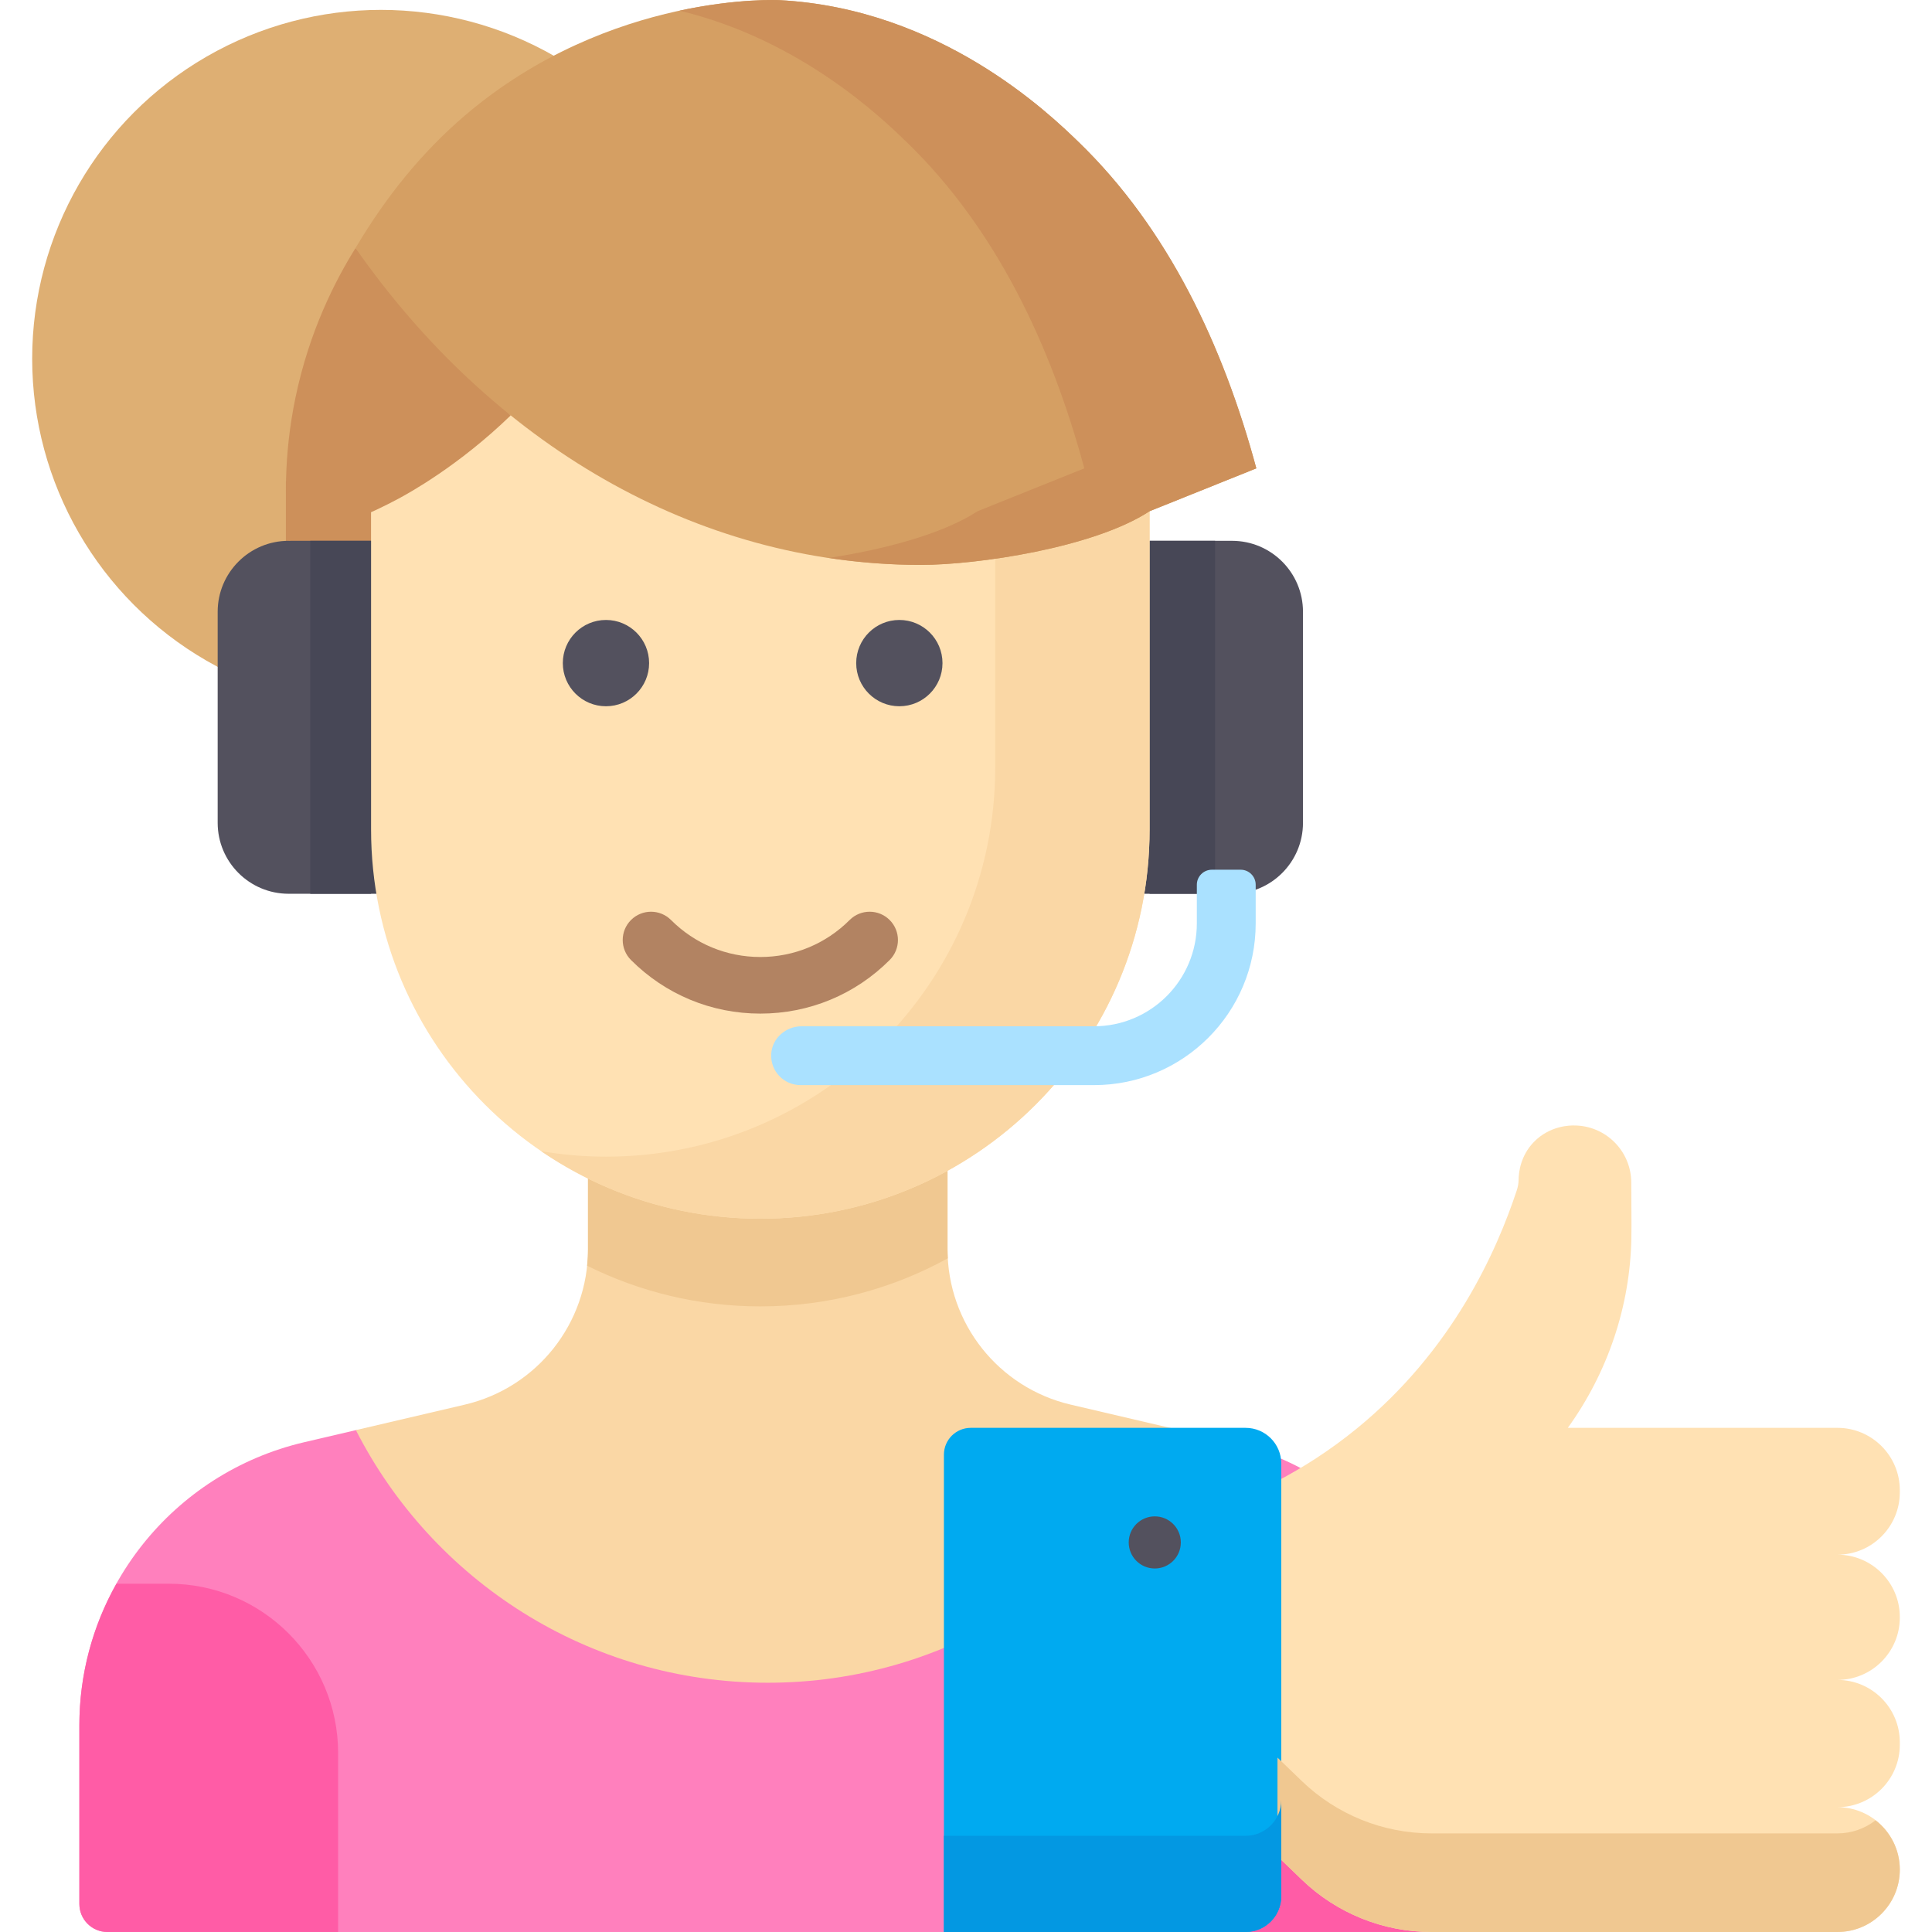
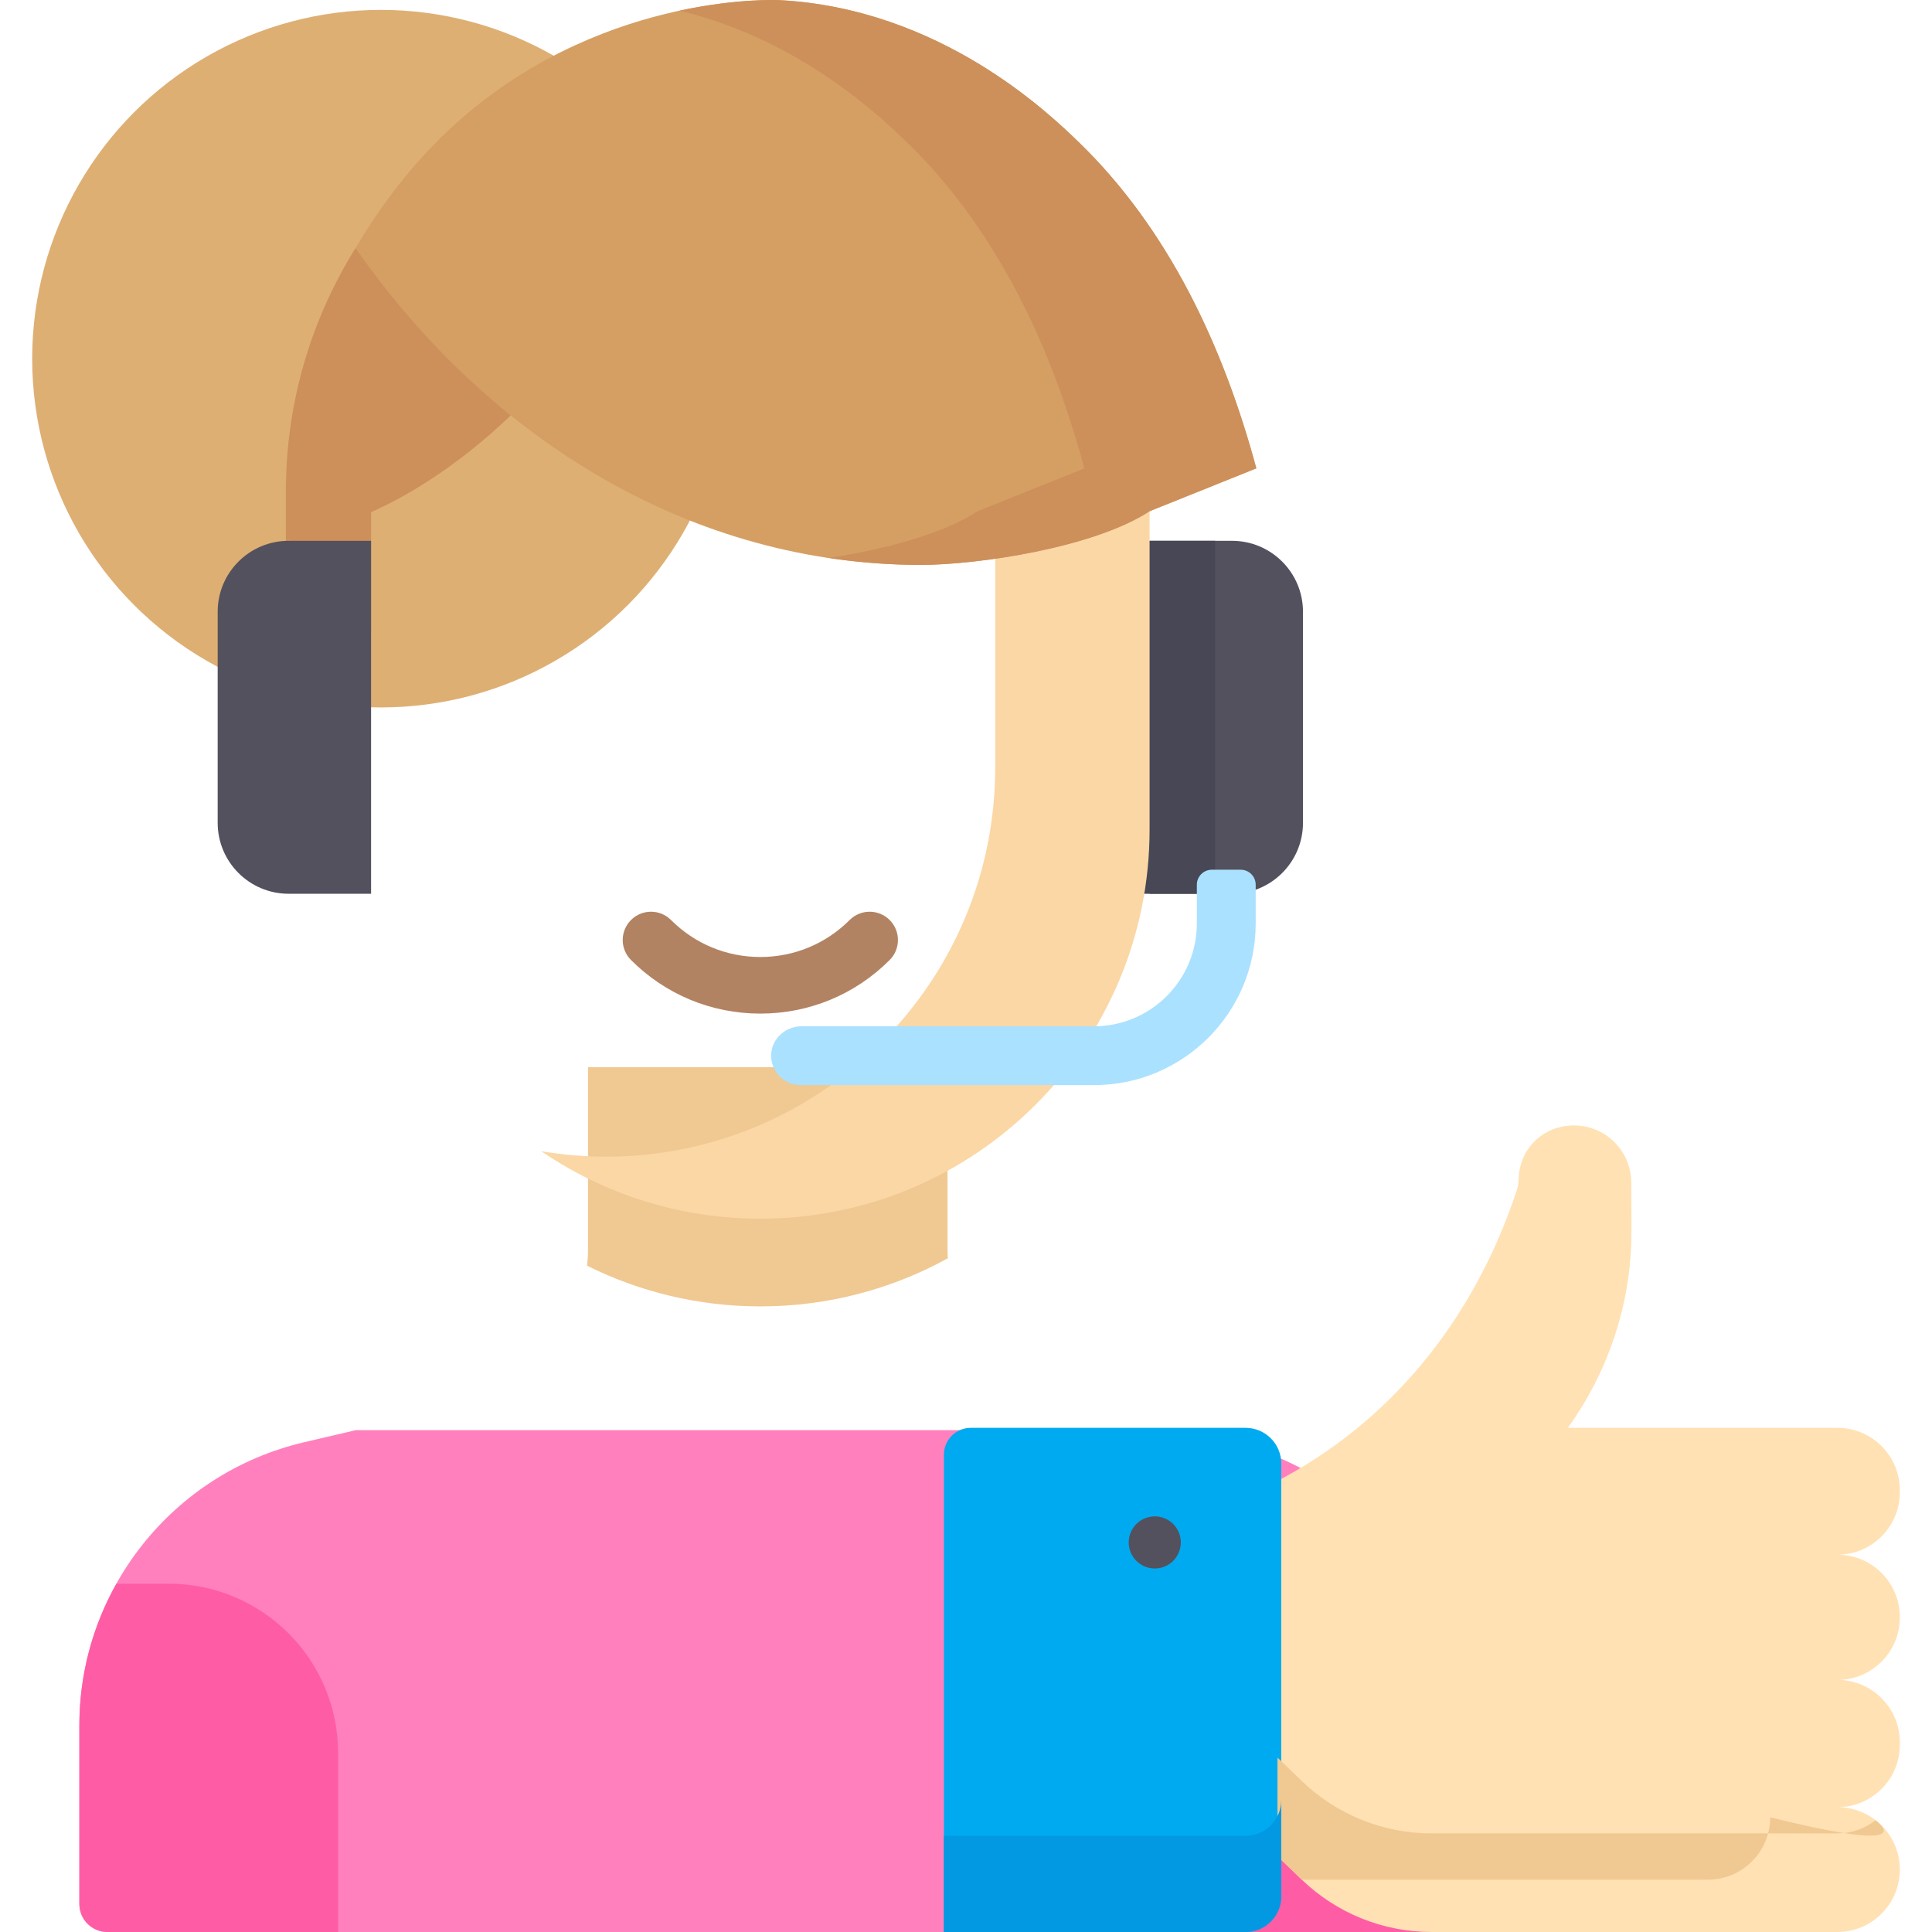
<svg xmlns="http://www.w3.org/2000/svg" version="1.1" id="Capa_1" x="0px" y="0px" viewBox="0 0 512.001 512.001" style="enable-background:new 0 0 512.001 512.001;" xml:space="preserve">
  <circle style="fill:#DEAF73;" cx="100.957" cy="95.05" r="92.43" />
  <path style="fill:#FF80BD;" d="M326.319,382.205l-13.705-3.207H94.316l-13.706,3.207c-34.897,8.165-59.577,39.286-59.577,75.126  v47.239c0,4.103,3.327,7.43,7.43,7.43h357.433v-54.669C385.896,421.491,361.217,390.371,326.319,382.205z" />
-   <path style="fill:#FAD7A5;" d="M203.465,445.945c47.643,0,88.901-27.224,109.149-66.947l-28.869-6.755  c-19.119-4.473-32.64-21.523-32.64-41.159v-48.261h-95.281v48.261c0,19.635-13.521,36.685-32.64,41.159l-28.869,6.755  C114.564,418.722,155.822,445.945,203.465,445.945z" />
  <path style="fill:#53515E;" d="M326.496,236.858h-21.843v-93.536h21.843c10.388,0,18.81,8.422,18.81,18.81v55.916  C345.306,228.437,336.885,236.858,326.496,236.858z" />
  <rect x="301.747" y="143.32" style="fill:#474756;" width="20.267" height="93.54" />
  <rect x="75.767" y="127.49" style="fill:#CD905A;" width="22.569" height="39.899" />
  <path style="fill:#53515E;" d="M76.495,143.322h21.843v93.536H76.495c-10.388,0-18.81-8.422-18.81-18.81v-55.916  C57.685,151.743,66.107,143.322,76.495,143.322z" />
-   <rect x="82.227" y="143.32" style="fill:#474756;" width="18.728" height="93.54" />
  <path style="fill:#F0C891;" d="M251.105,331.085v-48.261h-95.281v48.261c0,1.465-0.084,2.914-0.232,4.346  c13.828,6.884,29.407,10.777,45.903,10.777l0,0c18.015,0,34.945-4.629,49.684-12.746  C251.136,332.674,251.105,331.882,251.105,331.085z" />
-   <path style="fill:#FFE1B3;" d="M201.496,322.969L201.496,322.969c-56.972,0-103.158-46.185-103.158-103.157v-84.336  c0-56.972,46.185-103.157,103.157-103.157l0,0c56.972,0,103.157,46.185,103.157,103.157v84.336  C304.653,276.784,258.468,322.969,201.496,322.969z" />
  <path style="fill:#B28362;" d="M201.496,268.615c-12.947,0-25.119-5.042-34.274-14.196c-2.929-2.93-2.929-7.678,0-10.607  c2.929-2.928,7.678-2.928,10.606,0c6.322,6.322,14.727,9.804,23.667,9.804c8.94,0,17.345-3.481,23.667-9.804  c2.929-2.928,7.678-2.928,10.606,0c2.929,2.93,2.929,7.678,0,10.607C226.615,263.573,214.443,268.615,201.496,268.615z" />
  <path style="fill:#FAD7A5;" d="M218.644,33.765c27.224,18.571,45.102,49.829,45.102,85.27v84.336  c0,56.972-46.185,103.157-103.157,103.157l0,0c-5.846,0-11.568-0.511-17.148-1.445c16.539,11.283,36.524,17.887,58.056,17.887l0,0  c56.972,0,103.157-46.185,103.157-103.157v-84.336C304.653,84.349,267.45,41.935,218.644,33.765z" />
  <path style="fill:#AAE1FF;" d="M317.177,234.467v10.234c0,15.062-12.21,27.273-27.273,27.273h-77.473  c-4.153,0-7.78,3.134-8.048,7.279c-0.294,4.542,3.302,8.317,7.781,8.317h77.74c23.676,0,42.869-19.193,42.869-42.869v-10.234  c0-2.199-1.783-3.982-3.982-3.982h-7.633C318.96,230.485,317.177,232.268,317.177,234.467z" />
  <path style="fill:#CD905A;" d="M94.216,65.742c-5.215,8.353-12.215,21.81-15.92,39.666c-3.213,15.486-2.804,28.765-1.801,37.914  c12.551-3.098,22.345-7.532,29.131-11.179c2.678-1.439,15.915-8.683,29.723-22.059l0.001-0.001L94.216,65.742z" />
  <path style="fill:#D59F63;" d="M332.942,124.118c-8.785-32.542-23.371-63.528-47.098-86.479  c-7.691-7.439-36.591-35.395-79.365-37.604c0,0-44.634-2.306-83.174,30.49c-5.814,4.947-11.114,10.42-15.947,16.322  S98.16,59.079,94.215,65.743c35.872,51.324,89.689,83.963,149.863,83.963c14.818,0,45.78-4.52,60.575-14.229L332.942,124.118z" />
  <path style="fill:#CD905A;" d="M285.844,37.639c-7.691-7.439-36.591-35.394-79.365-37.604c0,0-10.821-0.55-26.395,2.792  c32.178,7.736,53.698,28.547,60.174,34.812c23.726,22.951,38.313,53.937,47.098,86.479l-28.289,11.358  c-9.393,6.164-25.3,10.234-39.458,12.386c8.017,1.202,16.18,1.843,24.469,1.843c14.819,0,45.78-4.52,60.575-14.229l28.288-11.358  C324.157,91.576,309.571,60.59,285.844,37.639z" />
  <g>
-     <circle style="fill:#53515E;" cx="160.587" cy="175.73" r="11.434" />
-     <circle style="fill:#53515E;" cx="238.337" cy="175.73" r="11.434" />
-   </g>
+     </g>
  <g>
    <path style="fill:#FF5CA6;" d="M44.715,419.702H30.859c-6.283,11.153-9.826,23.971-9.826,37.47v47.399   c0,4.103,3.327,7.43,7.43,7.43h61.144v-47.406C89.608,439.801,69.509,419.702,44.715,419.702z" />
    <path style="fill:#FF5CA6;" d="M362.214,419.702h13.856c6.283,11.153,9.826,23.971,9.826,37.47V512h-68.574v-47.406   C317.322,439.801,337.421,419.702,362.214,419.702z" />
  </g>
  <path style="fill:#FFE1B3;" d="M338.546,491.913l6.457,6.225c9.225,8.893,21.539,13.862,34.353,13.862h107.579  c9.134,0,16.539-7.405,16.539-16.539l0,0c0-9.134-7.405-16.538-16.538-16.538h-14.319h14.317c9.134,0,16.539-7.405,16.539-16.539  v-0.648c0-9.134-7.405-16.538-16.538-16.538h-14.318h14.317c9.134,0,16.539-7.405,16.539-16.539v-0.113  c0-9.134-7.405-16.539-16.539-16.539h-14.317h14.317c9.134,0,16.539-7.405,16.539-16.539v-0.536c0-9.134-7.405-16.538-16.538-16.538  h-71.446l0,0c10.577-14.675,16.521-32.215,16.84-50.302c0.078-4.404-0.027-8.98-0.027-14.656c0-8.377-6.78-15.173-15.157-15.173l0,0  c-0.896-0.018-6.431-0.038-10.717,4.439c-3.451,3.605-3.962,7.898-3.988,9.994c-0.011,0.927-0.177,1.842-0.468,2.723  c-5.267,15.937-16.858,42.371-42.558,63.28c-7.13,5.8-14.248,10.283-20.868,13.768l0,0L338.546,491.913L338.546,491.913z" />
  <path style="fill:#00AAF0;" d="M330.096,512h-79.947V385.499c0-3.923,3.18-7.104,7.104-7.104h72.843c5.219,0,9.45,4.231,9.45,9.45  V502.55C339.546,507.769,335.315,512,330.096,512z" />
-   <path style="fill:#F0C891;" d="M497.048,482.395c-2.798,2.168-6.299,3.472-10.113,3.472H379.356  c-12.814,0-25.128-4.969-34.353-13.862l-6.457-6.225v26.133l6.457,6.225c9.225,8.893,21.539,13.862,34.353,13.862h107.579  c9.134,0,16.539-7.404,16.539-16.538l0,0C503.473,490.141,500.95,485.42,497.048,482.395z" />
+   <path style="fill:#F0C891;" d="M497.048,482.395c-2.798,2.168-6.299,3.472-10.113,3.472H379.356  c-12.814,0-25.128-4.969-34.353-13.862l-6.457-6.225v26.133l6.457,6.225h107.579  c9.134,0,16.539-7.404,16.539-16.538l0,0C503.473,490.141,500.95,485.42,497.048,482.395z" />
  <path style="fill:#0398E2;" d="M330.096,486.504h-79.947V512h79.947c5.219,0,9.45-4.231,9.45-9.45v-25.496  C339.546,482.273,335.315,486.504,330.096,486.504z" />
  <circle style="fill:#53515E;" cx="306.027" cy="408.76" r="6.906" />
  <g>
</g>
  <g>
</g>
  <g>
</g>
  <g>
</g>
  <g>
</g>
  <g>
</g>
  <g>
</g>
  <g>
</g>
  <g>
</g>
  <g>
</g>
  <g>
</g>
  <g>
</g>
  <g>
</g>
  <g>
</g>
  <g>
</g>
</svg>